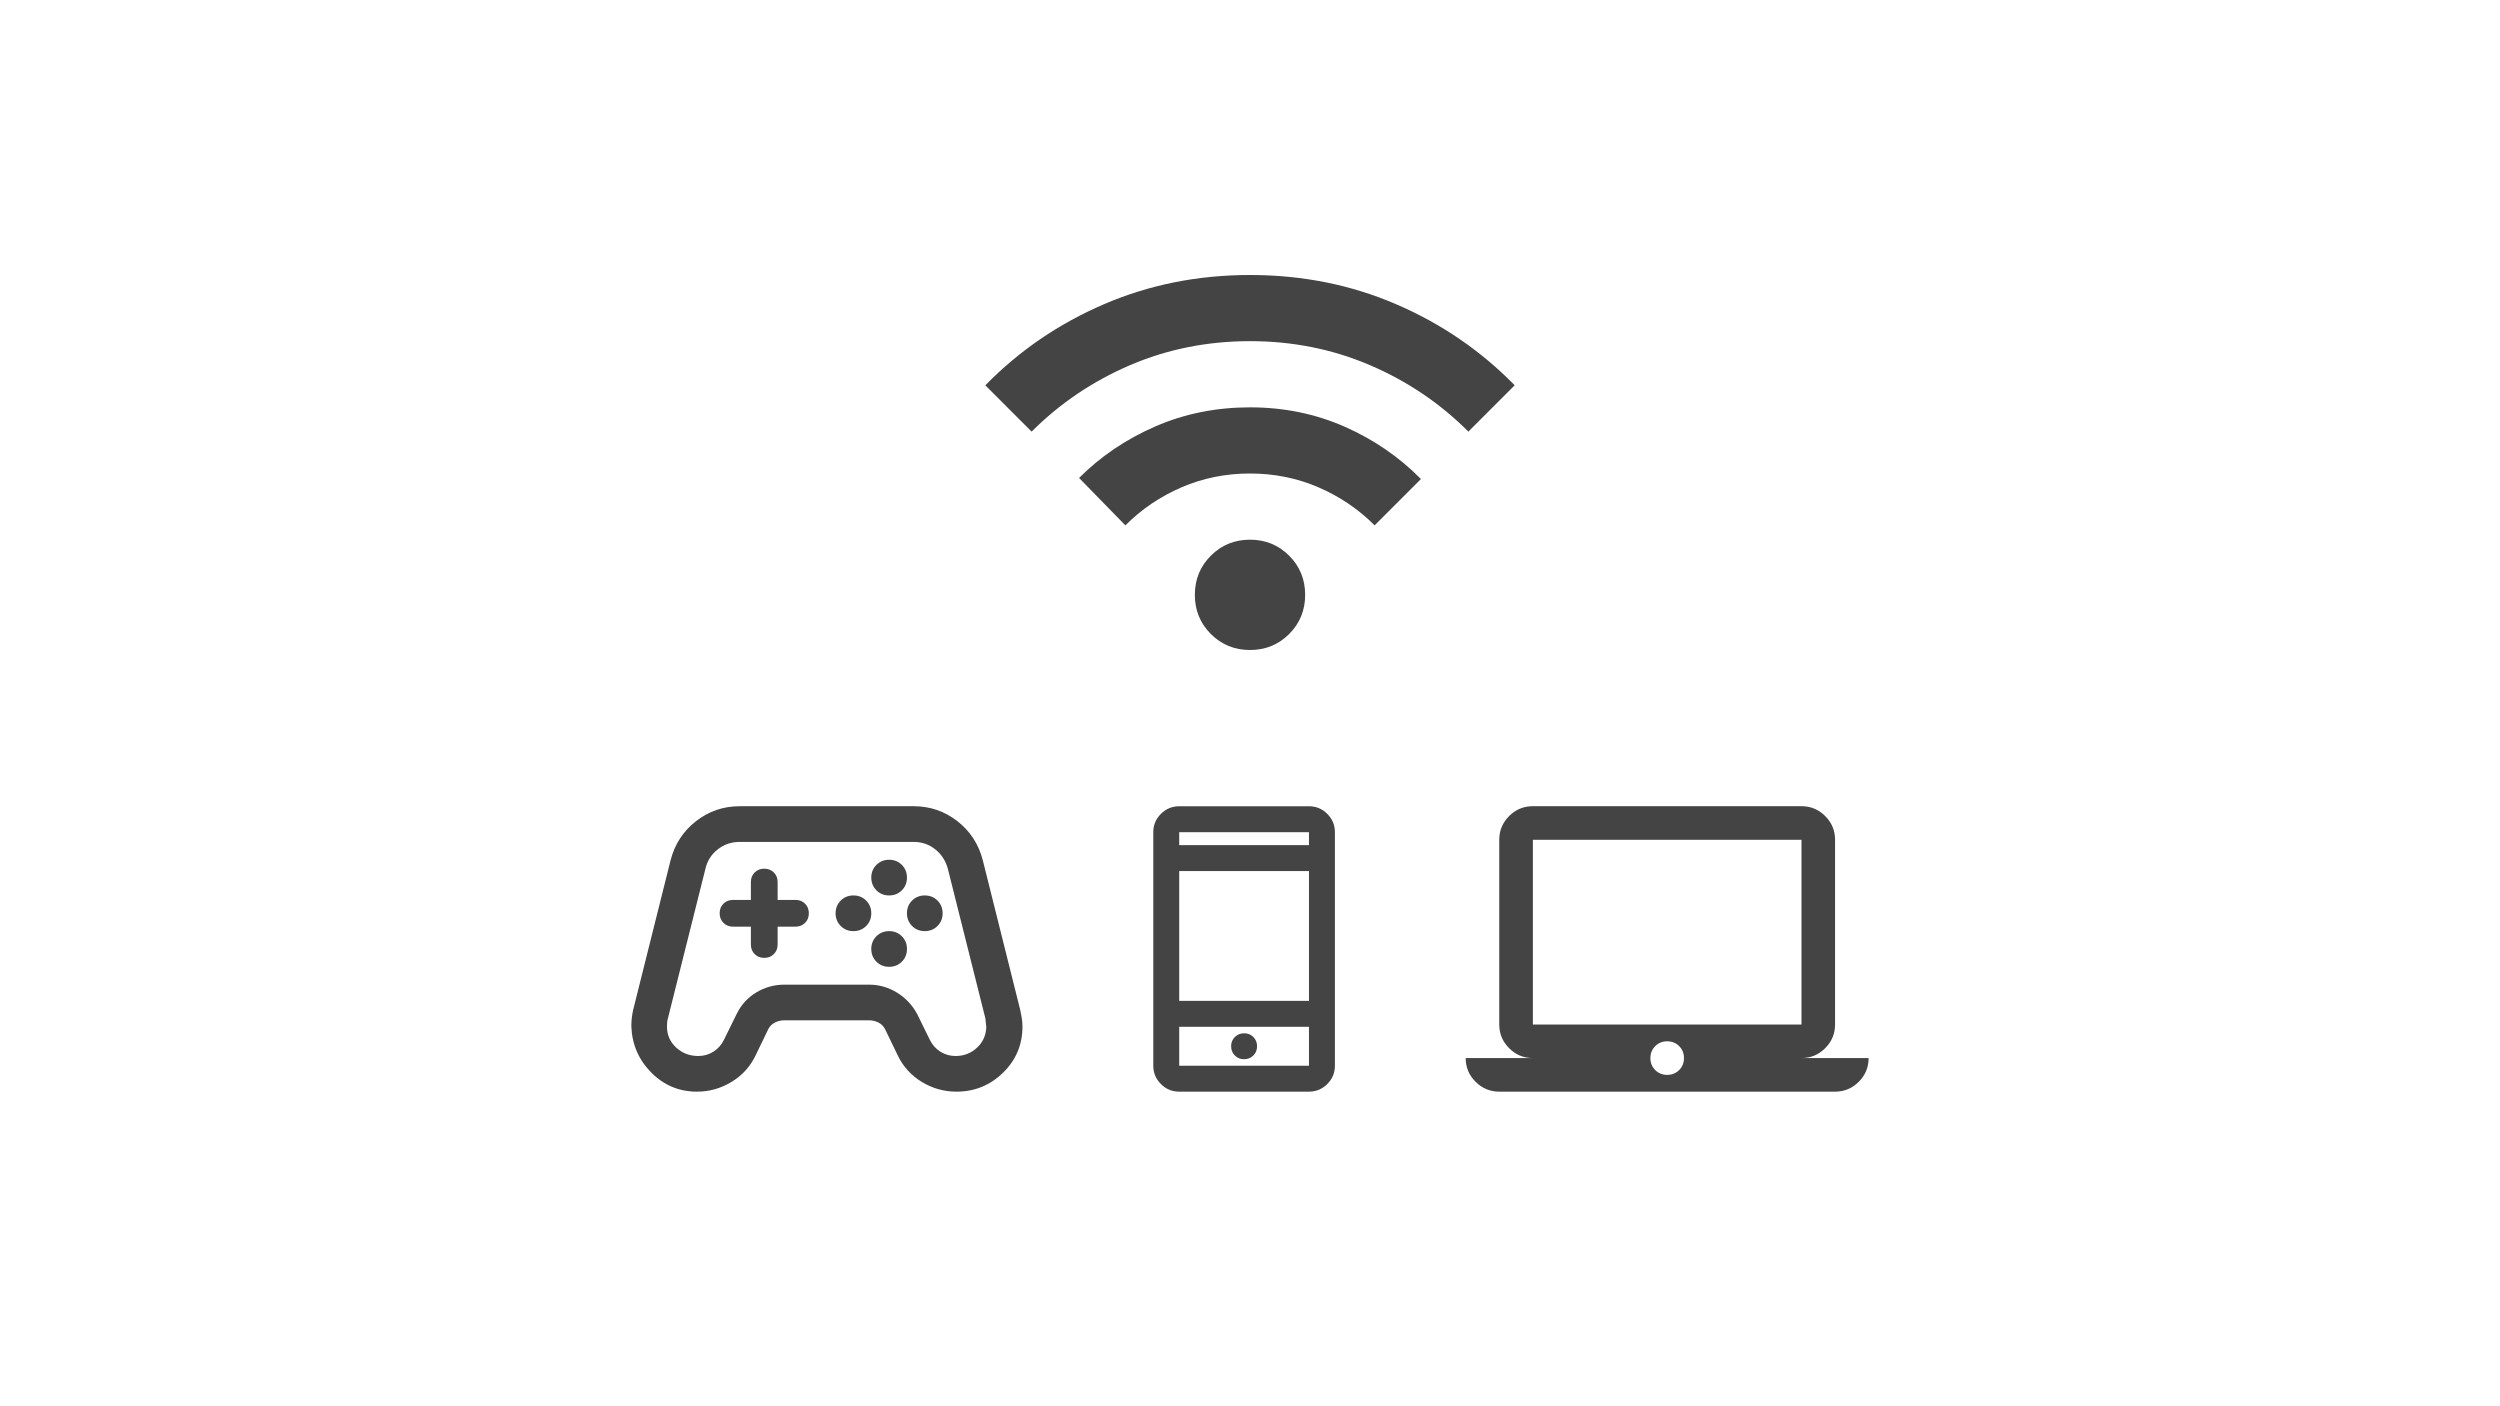
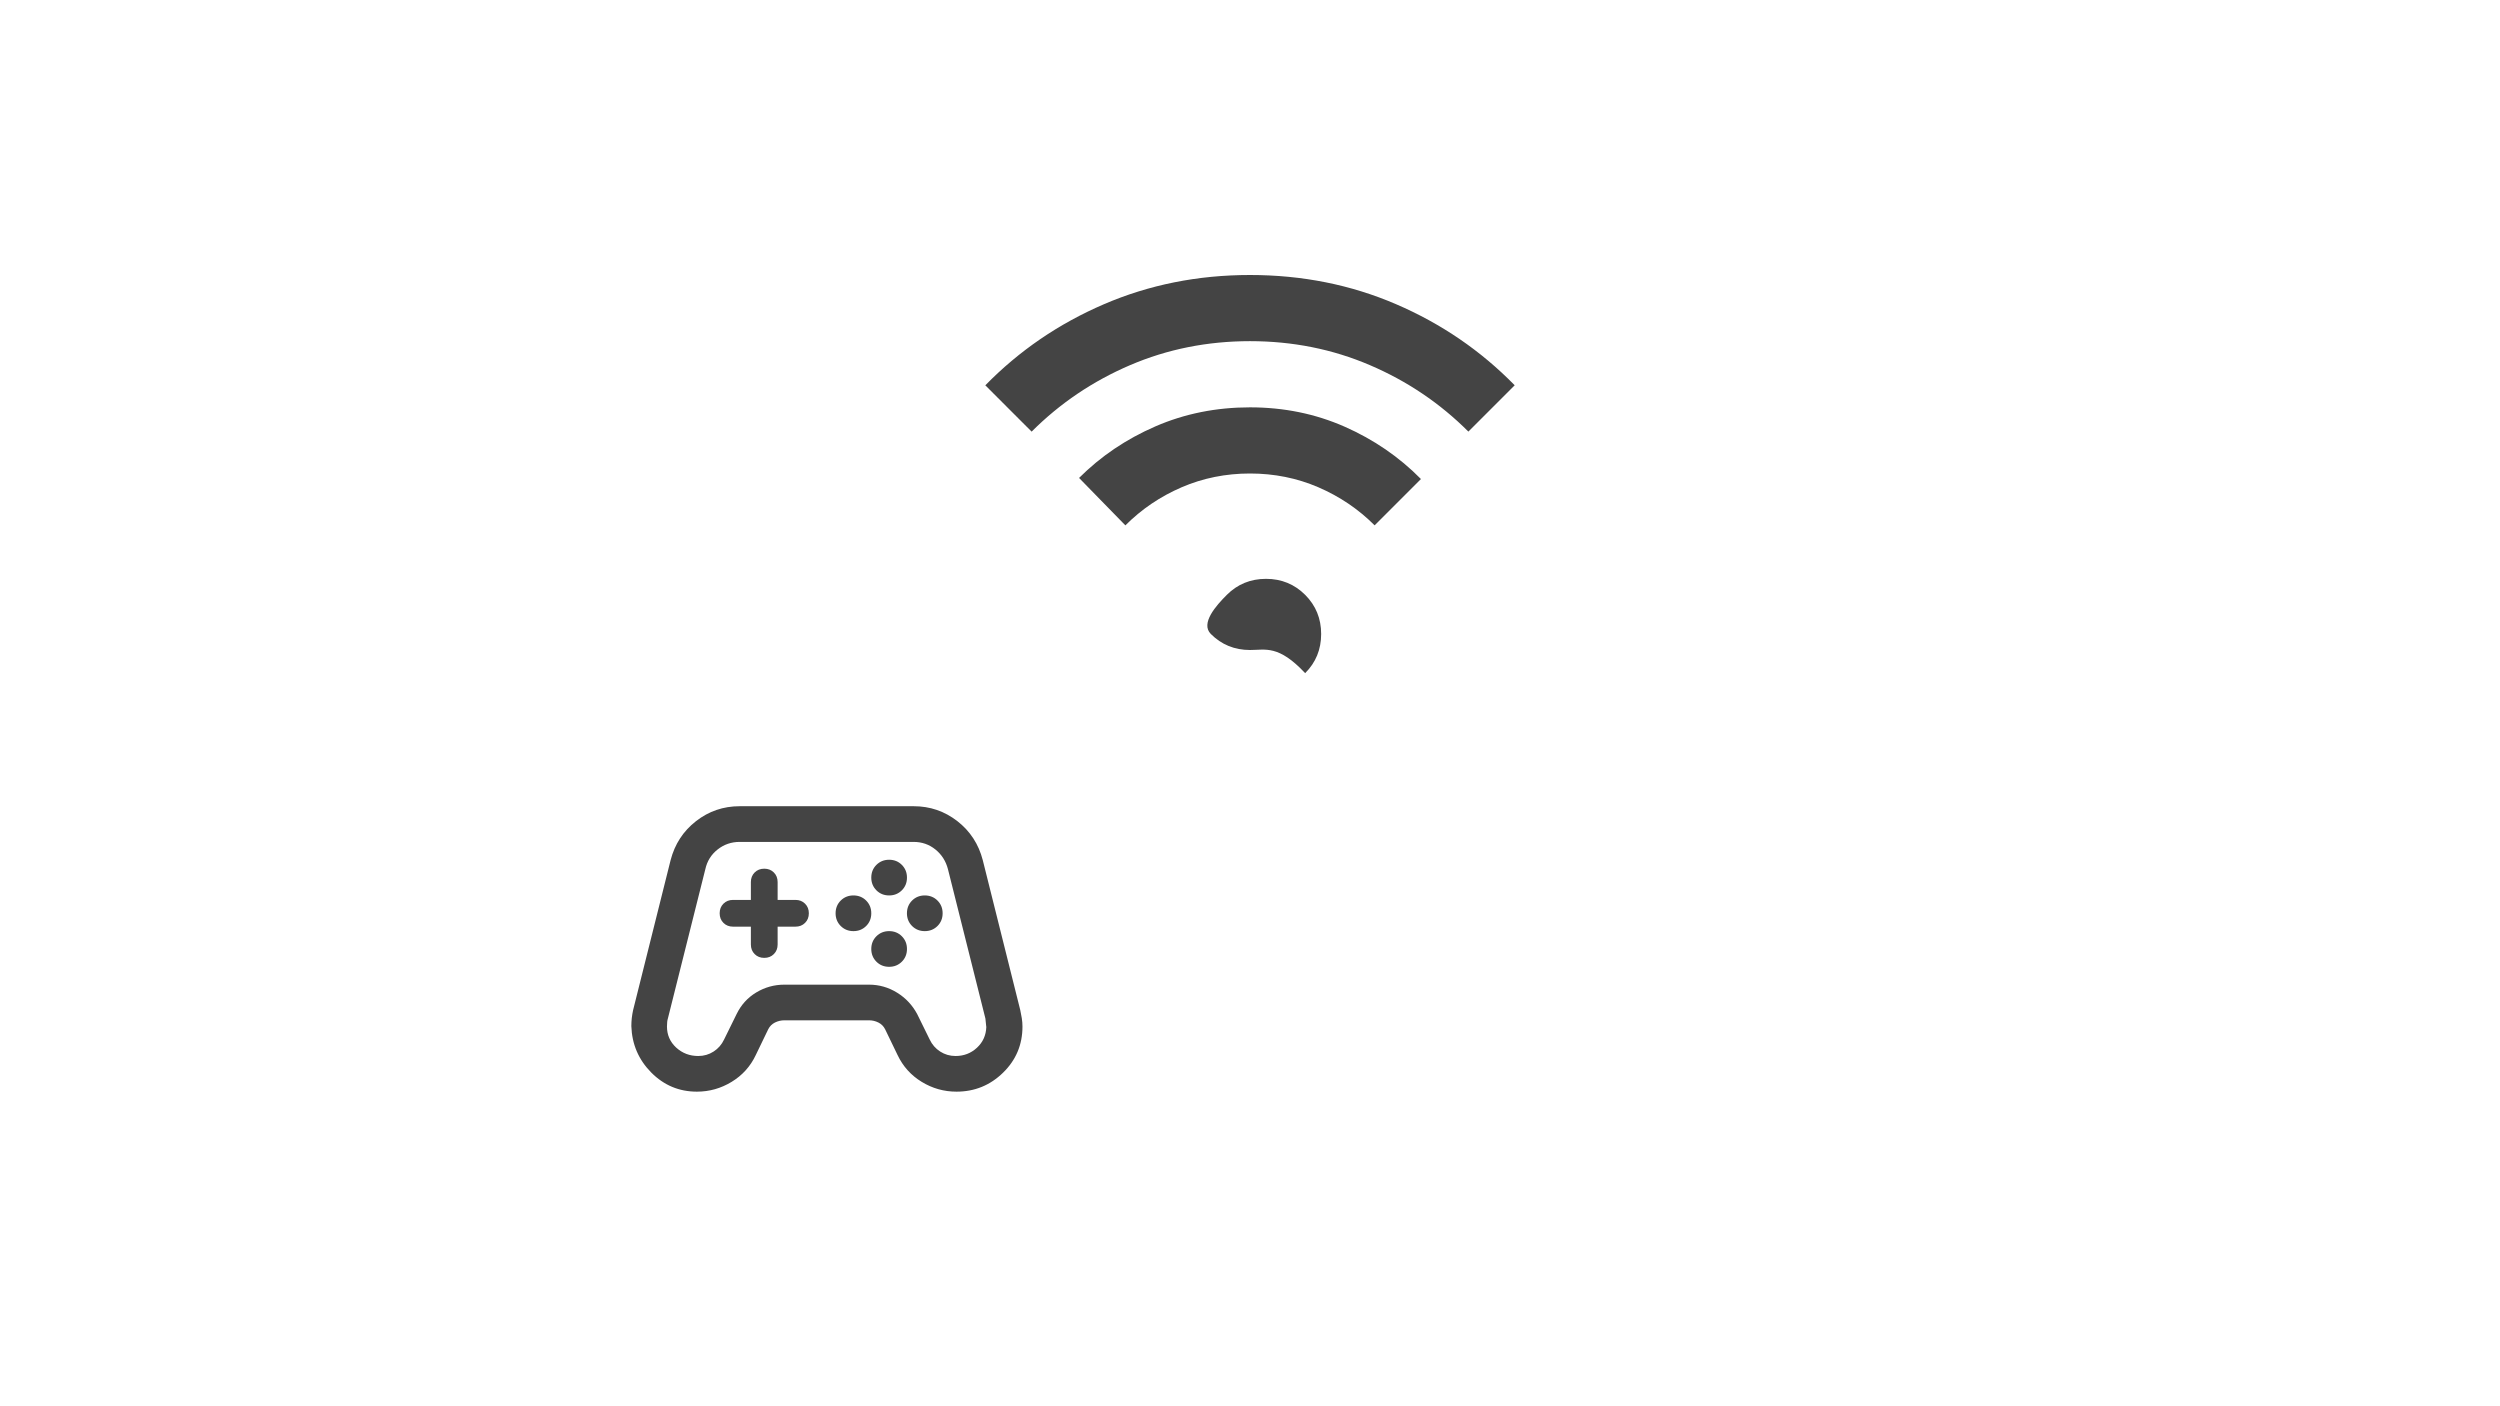
<svg xmlns="http://www.w3.org/2000/svg" version="1.1" id="レイヤー_1" x="0px" y="0px" viewBox="0 0 800 450" style="enable-background:new 0 0 800 450;" xml:space="preserve">
  <style type="text/css">
	.st0{fill:#444444;}
	.st1{fill:none;stroke:#444444;stroke-width:5.469;stroke-miterlimit:10;}
	.st2{fill:none;stroke:#444444;stroke-width:4.856;stroke-miterlimit:10;}
	.st3{fill:none;stroke:#444444;stroke-width:4.067;stroke-miterlimit:10;}
	.st4{fill:none;stroke:#444444;stroke-width:12;stroke-miterlimit:10;}
	.st5{fill:none;stroke:#444444;stroke-width:10;stroke-miterlimit:10;}
	.st6{fill:none;stroke:#444444;stroke-width:8.346;stroke-miterlimit:10;}
</style>
  <g>
-     <path class="st0" d="M479.77,349.33c-2.95,0-5.48-1.05-7.59-3.16s-3.16-4.63-3.16-7.59h21.49c-2.95,0-5.48-1.05-7.59-3.16   s-3.16-4.63-3.16-7.59v-59.1c0-2.95,1.05-5.48,3.16-7.59s4.63-3.16,7.59-3.16h85.96c2.95,0,5.48,1.05,7.59,3.16   s3.16,4.63,3.16,7.59v59.1c0,2.95-1.05,5.48-3.16,7.59s-4.63,3.16-7.59,3.16h21.49c0,2.95-1.05,5.48-3.16,7.59   s-4.63,3.16-7.59,3.16H479.77z M533.5,343.96c1.52,0,2.8-0.51,3.83-1.54c1.03-1.03,1.54-2.31,1.54-3.83s-0.51-2.8-1.54-3.83   c-1.03-1.03-2.31-1.54-3.83-1.54s-2.8,0.51-3.83,1.54c-1.03,1.03-1.54,2.31-1.54,3.83s0.51,2.8,1.54,3.83   C530.7,343.45,531.98,343.96,533.5,343.96z M490.52,327.84h85.96v-59.1h-85.96V327.84z M490.52,327.84v-59.1V327.84z" />
-     <path class="st0" d="M377.35,349.33c-2.28,0-4.24-0.81-5.86-2.44c-1.63-1.63-2.44-3.58-2.44-5.86V266.3c0-2.28,0.81-4.24,2.44-5.86   c1.63-1.63,3.58-2.44,5.86-2.44h41.52c2.28,0,4.24,0.81,5.86,2.44c1.63,1.63,2.44,3.58,2.44,5.86v74.73c0,2.28-0.81,4.24-2.44,5.86   s-3.58,2.44-5.86,2.44H377.35z M377.35,328.58v12.45h41.52v-12.45H377.35z M398.11,338.95c1.18,0,2.16-0.4,2.96-1.19   s1.19-1.78,1.19-2.96c0-1.18-0.4-2.16-1.19-2.96c-0.8-0.8-1.78-1.19-2.96-1.19s-2.16,0.4-2.96,1.19c-0.8,0.8-1.19,1.78-1.19,2.96   c0,1.18,0.4,2.16,1.19,2.96C395.94,338.56,396.93,338.95,398.11,338.95z M377.35,320.27h41.52v-41.52h-41.52V320.27z    M377.35,270.45h41.52v-4.15h-41.52V270.45z M377.35,328.58v12.45V328.58z M377.35,270.45v-4.15V270.45z" />
    <path class="st0" d="M223.01,349.33c-5.71,0-10.58-2.05-14.63-6.14c-4.04-4.09-6.16-9.04-6.35-14.84c0-0.86,0.05-1.71,0.14-2.57   c0.1-0.86,0.24-1.71,0.43-2.57l11.99-47.95c1.33-5.14,4.04-9.3,8.13-12.49c4.09-3.19,8.75-4.78,13.99-4.78h55.66   c5.23,0,9.89,1.59,13.99,4.78c4.09,3.19,6.8,7.35,8.13,12.49l11.99,47.95c0.19,0.86,0.36,1.74,0.5,2.64   c0.14,0.9,0.21,1.78,0.21,2.64c0,5.8-2.07,10.73-6.21,14.77c-4.14,4.04-9.11,6.07-14.91,6.07c-4,0-7.71-1.05-11.13-3.14   c-3.43-2.09-5.99-4.95-7.71-8.56l-4-8.28c-0.48-0.95-1.19-1.66-2.14-2.14c-0.95-0.48-1.95-0.71-3-0.71h-27.11   c-1.05,0-2.05,0.24-3,0.71c-0.95,0.48-1.66,1.19-2.14,2.14l-4,8.28c-1.71,3.62-4.28,6.47-7.71,8.56S227,349.33,223.01,349.33z    M223.44,337.92c1.81,0,3.45-0.48,4.92-1.43c1.47-0.95,2.59-2.24,3.35-3.85l4-8.13c1.43-2.95,3.52-5.26,6.28-6.92   c2.76-1.66,5.76-2.5,8.99-2.5h27.11c3.23,0,6.23,0.86,8.99,2.57c2.76,1.71,4.9,4,6.42,6.85l4,8.13c0.76,1.62,1.88,2.9,3.35,3.85   c1.47,0.95,3.12,1.43,4.92,1.43c2.66,0,4.95-0.88,6.85-2.64s2.9-3.97,3-6.64c0,0.1-0.1-0.81-0.29-2.71l-11.99-47.81   c-0.67-2.57-2-4.66-4-6.28c-2-1.62-4.33-2.43-6.99-2.43h-55.66c-2.66,0-5.02,0.81-7.06,2.43c-2.05,1.62-3.35,3.71-3.92,6.28   l-11.99,47.81c-0.19,0.57-0.29,1.43-0.29,2.57c0,2.66,0.98,4.9,2.93,6.71C218.32,337.01,220.68,337.92,223.44,337.92z    M273.1,297.96c1.62,0,2.97-0.55,4.07-1.64c1.09-1.09,1.64-2.45,1.64-4.07s-0.55-2.97-1.64-4.07c-1.09-1.09-2.45-1.64-4.07-1.64   c-1.62,0-2.97,0.55-4.07,1.64c-1.09,1.09-1.64,2.45-1.64,4.07s0.55,2.97,1.64,4.07C270.13,297.41,271.48,297.96,273.1,297.96z    M284.52,286.54c1.62,0,2.97-0.55,4.07-1.64c1.09-1.09,1.64-2.45,1.64-4.07c0-1.62-0.55-2.97-1.64-4.07   c-1.09-1.09-2.45-1.64-4.07-1.64c-1.62,0-2.97,0.55-4.07,1.64c-1.09,1.09-1.64,2.45-1.64,4.07c0,1.62,0.55,2.97,1.64,4.07   C281.54,285.99,282.9,286.54,284.52,286.54z M284.52,309.38c1.62,0,2.97-0.55,4.07-1.64c1.09-1.09,1.64-2.45,1.64-4.07   c0-1.62-0.55-2.97-1.64-4.07c-1.09-1.09-2.45-1.64-4.07-1.64c-1.62,0-2.97,0.55-4.07,1.64c-1.09,1.09-1.64,2.45-1.64,4.07   c0,1.62,0.55,2.97,1.64,4.07C281.54,308.83,282.9,309.38,284.52,309.38z M295.93,297.96c1.62,0,2.97-0.55,4.07-1.64   c1.09-1.09,1.64-2.45,1.64-4.07s-0.55-2.97-1.64-4.07c-1.09-1.09-2.45-1.64-4.07-1.64c-1.62,0-2.97,0.55-4.07,1.64   c-1.09,1.09-1.64,2.45-1.64,4.07s0.55,2.97,1.64,4.07C292.96,297.41,294.31,297.96,295.93,297.96z M244.56,306.52   c1.24,0,2.26-0.4,3.07-1.21c0.81-0.81,1.21-1.83,1.21-3.07v-5.71h5.71c1.24,0,2.26-0.4,3.07-1.21s1.21-1.83,1.21-3.07   s-0.4-2.26-1.21-3.07s-1.83-1.21-3.07-1.21h-5.71v-5.71c0-1.24-0.4-2.26-1.21-3.07c-0.81-0.81-1.83-1.21-3.07-1.21   s-2.26,0.4-3.07,1.21c-0.81,0.81-1.21,1.83-1.21,3.07v5.71h-5.71c-1.24,0-2.26,0.4-3.07,1.21s-1.21,1.83-1.21,3.07   s0.4,2.26,1.21,3.07s1.83,1.21,3.07,1.21h5.71v5.71c0,1.24,0.4,2.26,1.21,3.07C242.3,306.12,243.32,306.52,244.56,306.52z" />
  </g>
-   <path class="st0" d="M400,208c-4.94,0-9.12-1.71-12.53-5.12s-5.12-7.59-5.12-12.53s1.71-9.12,5.12-12.53  c3.41-3.41,7.59-5.12,12.53-5.12s9.12,1.71,12.53,5.12c3.41,3.41,5.12,7.59,5.12,12.53s-1.71,9.12-5.12,12.53  C409.12,206.29,404.94,208,400,208z M360.12,168.12l-14.82-15.18c6.94-6.94,15.09-12.44,24.44-16.5s19.44-6.09,30.26-6.09  s20.91,2.06,30.26,6.18s17.5,9.71,24.44,16.76l-14.82,14.82c-5.18-5.18-11.18-9.24-18-12.18c-6.82-2.94-14.12-4.41-21.88-4.41  s-15.06,1.47-21.88,4.41S365.29,162.94,360.12,168.12z M330.12,138.12l-14.82-14.82c10.82-11.06,23.47-19.71,37.94-25.94  S383.29,88,400,88s32.29,3.12,46.76,9.35s27.12,14.88,37.94,25.94l-14.82,14.82c-9.06-9.06-19.56-16.15-31.5-21.26  c-11.94-5.12-24.74-7.68-38.38-7.68s-26.44,2.56-38.38,7.68C349.68,121.97,339.18,129.06,330.12,138.12z" />
+   <path class="st0" d="M400,208c-4.94,0-9.12-1.71-12.53-5.12s1.71-9.12,5.12-12.53  c3.41-3.41,7.59-5.12,12.53-5.12s9.12,1.71,12.53,5.12c3.41,3.41,5.12,7.59,5.12,12.53s-1.71,9.12-5.12,12.53  C409.12,206.29,404.94,208,400,208z M360.12,168.12l-14.82-15.18c6.94-6.94,15.09-12.44,24.44-16.5s19.44-6.09,30.26-6.09  s20.91,2.06,30.26,6.18s17.5,9.71,24.44,16.76l-14.82,14.82c-5.18-5.18-11.18-9.24-18-12.18c-6.82-2.94-14.12-4.41-21.88-4.41  s-15.06,1.47-21.88,4.41S365.29,162.94,360.12,168.12z M330.12,138.12l-14.82-14.82c10.82-11.06,23.47-19.71,37.94-25.94  S383.29,88,400,88s32.29,3.12,46.76,9.35s27.12,14.88,37.94,25.94l-14.82,14.82c-9.06-9.06-19.56-16.15-31.5-21.26  c-11.94-5.12-24.74-7.68-38.38-7.68s-26.44,2.56-38.38,7.68C349.68,121.97,339.18,129.06,330.12,138.12z" />
</svg>